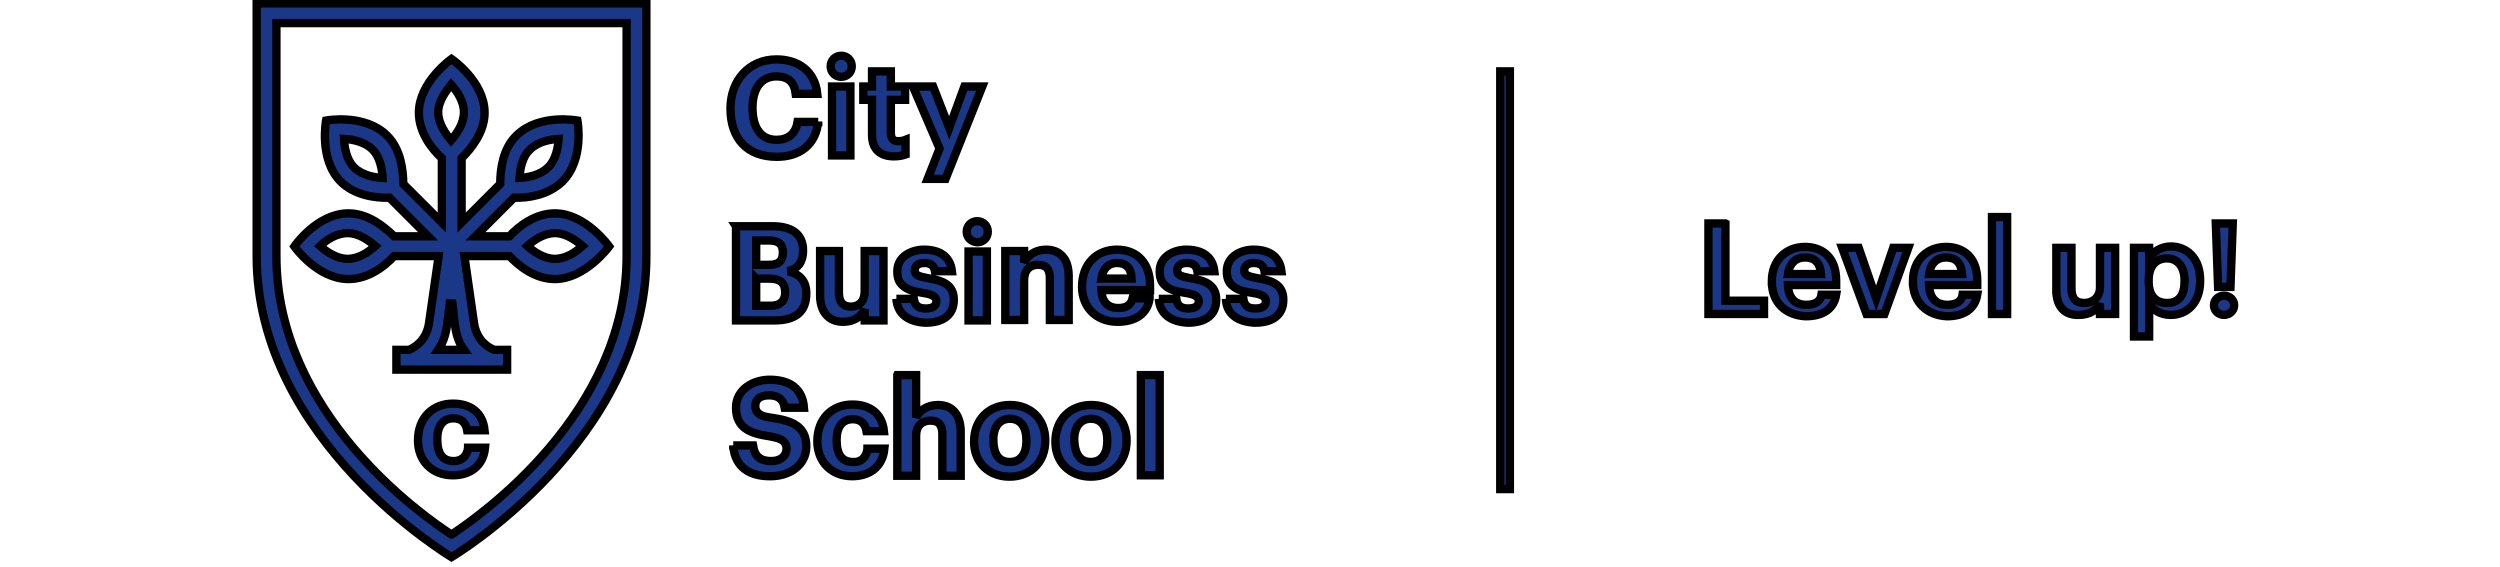
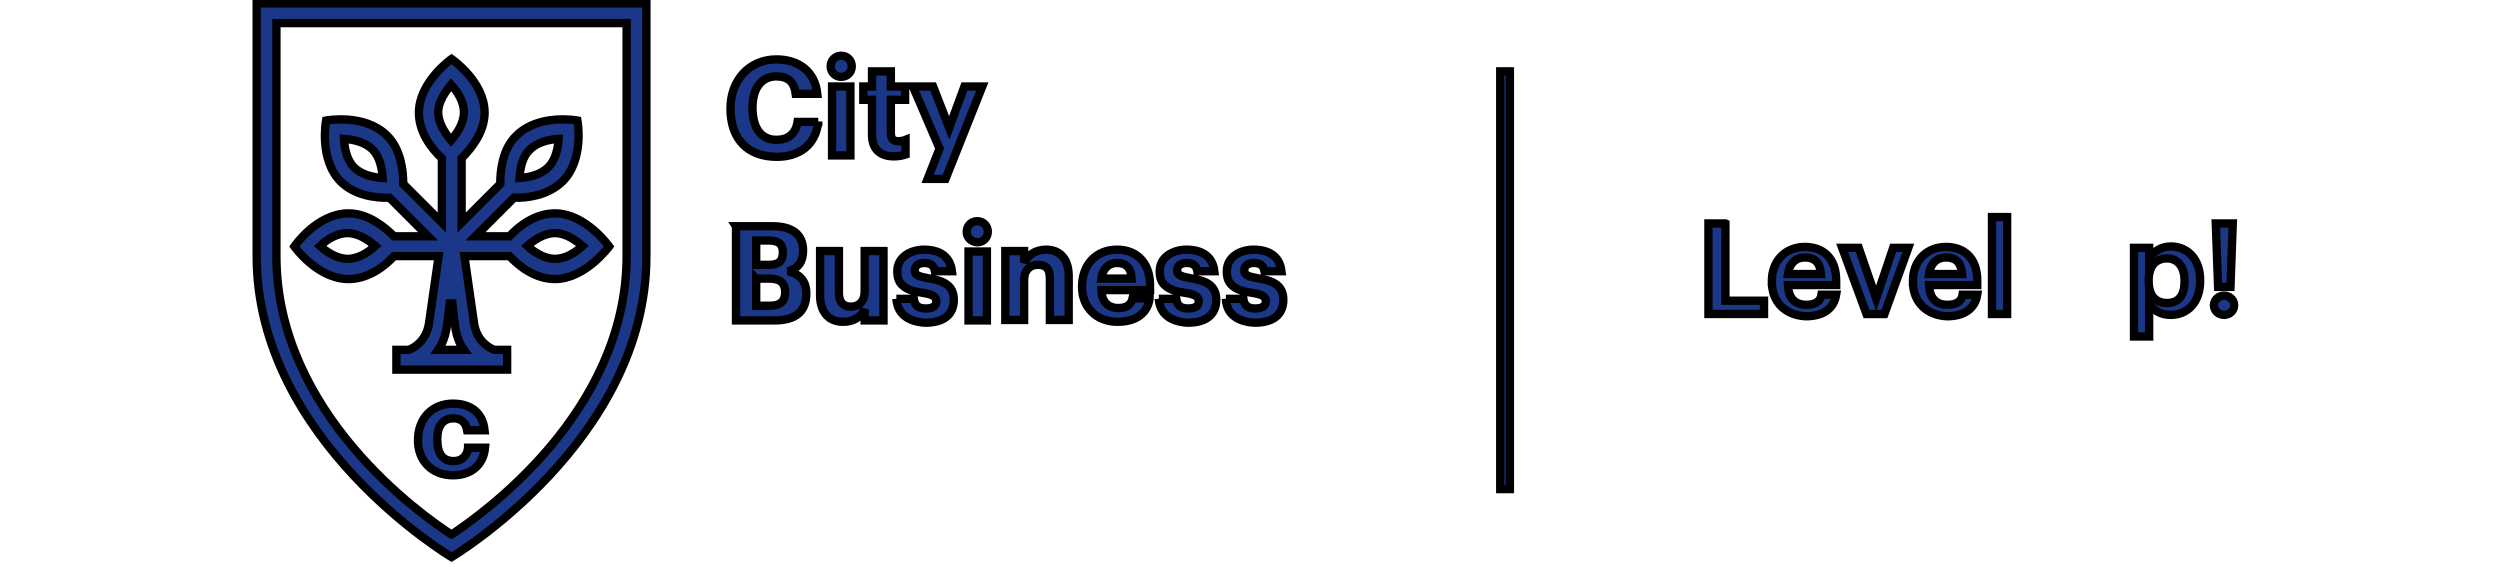
<svg xmlns="http://www.w3.org/2000/svg" width="300" height="68">
  <style type="text/css">.st0{fill:#1A3788;}</style>
  <g>
    <title>background</title>
    <rect fill="none" id="canvas_background" height="70" width="302" y="-1" x="-1" />
  </g>
  <g>
    <title>Layer 1</title>
    <g stroke="null" id="svg_1">
      <g stroke="null" id="svg_2">
        <path stroke="null" id="svg_3" d="m88.319,27.147l4.357,0c2.426,0 3.695,0.993 3.695,2.923c0,1.324 -0.551,2.151 -1.82,2.482c1.434,0.331 2.206,1.158 2.206,2.647c0,2.206 -1.268,3.254 -3.86,3.254l-4.577,0l0,-11.305l0,0zm2.426,1.71l0,2.923l1.489,0c1.213,0 1.71,-0.441 1.71,-1.489c0,-0.993 -0.496,-1.434 -1.71,-1.434l-1.489,0l0,0zm0,4.577l0,3.254l1.71,0c1.213,0 1.765,-0.607 1.765,-1.599c0,-1.103 -0.551,-1.654 -1.93,-1.654l-1.544,0l0,0zm15.276,-3.254l0,8.272l-2.261,0l0,-1.324c-0.441,0.827 -1.213,1.489 -2.592,1.489c-1.875,0 -2.757,-1.379 -2.757,-3.143l0,-5.349l2.261,0l0,5.018c0,1.103 0.496,1.654 1.434,1.654c0.938,0 1.654,-0.607 1.654,-1.82l0,-4.853l2.261,0l0,0.055zm1.544,5.68l2.096,0c0.11,0.717 0.441,1.158 1.434,1.158c0.882,0 1.268,-0.331 1.268,-0.882s-0.496,-0.827 -1.654,-0.993c-1.103,-0.165 -1.82,-0.386 -2.316,-0.827c-0.496,-0.386 -0.717,-0.938 -0.717,-1.765c0,-1.82 1.765,-2.592 3.199,-2.592c1.765,0 3.143,0.717 3.364,2.592l-2.04,0c-0.11,-0.662 -0.496,-0.993 -1.268,-0.993c-0.717,0 -1.158,0.331 -1.158,0.882c0,0.551 0.386,0.717 1.544,0.938c1.71,0.276 3.143,0.717 3.143,2.592c0,1.82 -1.268,2.757 -3.419,2.757c-2.096,-0.11 -3.364,-1.103 -3.474,-2.868l0,0l0,0zm8.438,-8.052c0,-0.717 0.551,-1.268 1.268,-1.268c0.717,0 1.268,0.551 1.268,1.268s-0.551,1.268 -1.268,1.268c-0.717,-0.055 -1.268,-0.551 -1.268,-1.268l0,0l0,0zm2.426,2.371l0,8.272l-2.206,0l0,-8.272l2.206,0l0,0zm4.467,0l0,1.324c0.441,-0.827 1.268,-1.544 2.647,-1.544c0.827,0 1.489,0.276 1.93,0.772c0.496,0.496 0.772,1.324 0.772,2.426l0,5.239l-2.261,0l0,-4.963c0,-1.158 -0.441,-1.654 -1.434,-1.654c-0.938,0 -1.654,0.607 -1.654,1.82l0,4.798l-2.261,0l0,-8.272l2.261,0l0,0.055zm15.055,5.68c-0.276,1.765 -1.654,2.757 -3.86,2.757c-2.482,0 -4.246,-1.71 -4.246,-4.191c0,-2.757 1.765,-4.467 4.191,-4.467c2.592,0 3.971,1.82 3.971,4.246l0,0.607l-5.846,0c0.055,1.379 0.772,2.151 2.04,2.151c1.048,0 1.544,-0.441 1.71,-1.158l2.04,0l0,0.055zm-3.915,-4.302c-0.993,0 -1.71,0.662 -1.875,1.875l3.64,0c-0.055,-1.268 -0.662,-1.875 -1.765,-1.875l0,0l0,0zm5.018,4.302l2.096,0c0.11,0.717 0.441,1.158 1.434,1.158c0.882,0 1.268,-0.331 1.268,-0.882s-0.496,-0.827 -1.654,-0.993c-1.103,-0.165 -1.82,-0.386 -2.316,-0.827c-0.496,-0.386 -0.717,-0.938 -0.717,-1.765c0,-1.82 1.765,-2.592 3.199,-2.592c1.765,0 3.143,0.717 3.364,2.592l-2.04,0c-0.11,-0.662 -0.496,-0.993 -1.268,-0.993c-0.717,0 -1.158,0.331 -1.158,0.882c0,0.551 0.386,0.717 1.544,0.938c1.71,0.276 3.143,0.717 3.143,2.592c0,1.82 -1.268,2.757 -3.419,2.757c-2.096,-0.11 -3.364,-1.103 -3.474,-2.868l0,0l0,0zm8.052,0l2.096,0c0.11,0.717 0.441,1.158 1.434,1.158c0.882,0 1.268,-0.331 1.268,-0.882s-0.496,-0.827 -1.654,-0.993c-1.103,-0.165 -1.82,-0.386 -2.316,-0.827c-0.496,-0.386 -0.717,-0.938 -0.717,-1.765c0,-1.82 1.765,-2.592 3.199,-2.592c1.765,0 3.143,0.717 3.364,2.592l-2.04,0c-0.11,-0.662 -0.496,-0.993 -1.268,-0.993c-0.717,0 -1.158,0.331 -1.158,0.882c0,0.551 0.386,0.717 1.544,0.938c1.71,0.276 3.143,0.717 3.143,2.592c0,1.82 -1.268,2.757 -3.419,2.757c-2.151,-0.11 -3.419,-1.103 -3.474,-2.868l0,0z" class="st0" />
        <path stroke="null" id="svg_4" d="m98.19,14.573c-0.276,2.813 -2.261,4.246 -4.963,4.246c-3.585,0 -5.57,-2.206 -5.57,-5.79c0,-3.419 2.261,-5.901 5.515,-5.901c2.647,0 4.632,1.434 4.908,4.136l-2.592,0c-0.165,-1.379 -0.882,-2.096 -2.316,-2.096c-1.765,0 -2.868,1.379 -2.868,3.75c0,2.482 1.048,3.86 2.868,3.86c1.379,0 2.316,-0.717 2.537,-2.151l2.482,0l0,-0.055zm1.489,-6.618c0,-0.717 0.551,-1.268 1.268,-1.268c0.717,0 1.268,0.551 1.268,1.268c0,0.717 -0.551,1.268 -1.268,1.268c-0.717,0 -1.268,-0.551 -1.268,-1.268l0,0l0,0zm2.371,2.426l0,8.272l-2.206,0l0,-8.272l2.206,0l0,0zm2.592,5.79l0,-4.191l-1.048,0l0,-1.599l1.048,0l0,-1.82l2.261,0l0,1.82l1.71,0l0,1.599l-1.71,0l0,3.971c0,0.662 0.276,0.993 0.882,0.993c0.331,0 0.607,-0.055 0.882,-0.165l0,1.765c-0.331,0.11 -0.772,0.221 -1.379,0.221c-1.71,0 -2.647,-0.882 -2.647,-2.592l0,0l0,0zm4.908,-5.79l2.426,0l1.93,4.963l1.82,-4.963l2.151,0l-4.412,11.085l-2.151,0l1.434,-3.64l-3.199,-7.445l0,0z" class="st0" />
-         <path stroke="null" id="svg_5" d="m87.988,53.452l2.371,0c0.221,1.379 0.938,1.875 2.206,1.875c1.103,0 1.82,-0.607 1.82,-1.489c0,-1.158 -1.213,-1.324 -2.096,-1.489c-2.261,-0.331 -3.971,-0.993 -3.971,-3.419c0,-2.261 2.151,-3.364 4.026,-3.364c2.482,0 3.971,1.103 4.136,3.364l-2.316,0c-0.165,-0.993 -0.772,-1.489 -1.875,-1.489c-1.103,0 -1.654,0.496 -1.654,1.268c0,1.158 1.213,1.324 2.04,1.434c2.261,0.331 4.081,0.938 4.081,3.419c0,2.371 -2.151,3.585 -4.246,3.585c-2.482,0.055 -4.357,-1.048 -4.522,-3.695l0,0l0,0zm16.103,0.386l2.04,0c-0.221,2.261 -1.875,3.309 -3.86,3.309c-2.537,0 -4.191,-1.765 -4.191,-4.191c0,-2.757 1.82,-4.412 4.191,-4.412c2.096,0 3.585,1.048 3.805,3.199l-2.096,0c-0.165,-0.938 -0.717,-1.434 -1.654,-1.434c-1.213,0 -1.93,0.882 -1.93,2.482c0,1.875 0.717,2.647 1.985,2.647c0.882,0.055 1.599,-0.496 1.71,-1.599l0,0l0,0zm3.585,-8.824l2.261,0l0,5.074c0.441,-0.827 1.268,-1.489 2.647,-1.489c1.93,0 2.702,1.489 2.702,3.199l0,5.294l-2.206,0l0,-4.963c0,-1.158 -0.441,-1.654 -1.434,-1.654s-1.71,0.607 -1.71,1.82l0,4.798l-2.261,0l0,-12.077l0,0zm23.217,12.188c-2.426,0 -4.246,-1.654 -4.246,-4.191c0,-2.702 1.82,-4.412 4.302,-4.412c2.482,0 4.246,1.654 4.246,4.246c0,2.702 -1.82,4.357 -4.302,4.357l0,0l0,0zm0,-1.765c1.268,0 1.985,-0.938 1.985,-2.537c0,-1.71 -0.717,-2.647 -1.985,-2.647c-1.213,0 -1.985,0.938 -1.985,2.482c0.055,1.765 0.717,2.702 1.985,2.702l0,0l0,0zm8.272,-10.423l0,12.022l-2.261,0l0,-12.022l2.261,0l0,0zm-18.033,12.188c-2.426,0 -4.246,-1.654 -4.246,-4.191c0,-2.702 1.82,-4.412 4.302,-4.412s4.246,1.654 4.246,4.246c0,2.702 -1.82,4.357 -4.302,4.357l0,0l0,0zm0.055,-1.765c1.268,0 1.985,-0.938 1.985,-2.537c0,-1.71 -0.717,-2.647 -1.985,-2.647c-1.213,0 -1.985,0.938 -1.985,2.482c0,1.765 0.662,2.702 1.985,2.702l0,0z" class="st0" />
        <g stroke="null" id="svg_6">
          <g stroke="null" id="svg_7">
            <path stroke="null" id="svg_8" d="m77.565,30.731l0,-30.331l-46.765,0l0,30.331c0,22.224 23.383,36.122 23.383,36.122s23.383,-13.897 23.383,-36.122l0,0l0,0zm-23.383,33.419c-3.474,-2.261 -21.011,-14.504 -21.011,-33.419l0,-27.96l42.022,0l0,27.96c0,18.86 -17.537,31.103 -21.011,33.419l0,0l0,0z" class="st0" />
          </g>
          <g stroke="null" id="svg_9">
            <path stroke="null" id="svg_10" d="m56.168,53.728l2.04,0c-0.221,2.261 -1.875,3.309 -3.86,3.309c-2.537,0 -4.191,-1.765 -4.191,-4.191c0,-2.757 1.82,-4.412 4.191,-4.412c2.096,0 3.585,1.048 3.805,3.199l-2.096,0c-0.165,-0.938 -0.717,-1.434 -1.654,-1.434c-1.213,0 -1.93,0.882 -1.93,2.482c0,1.875 0.717,2.647 1.985,2.647c0.882,0 1.599,-0.551 1.71,-1.599l0,0l0,0z" class="st0" />
            <path stroke="null" id="svg_11" d="m66.591,25.602c-2.371,0 -4.357,1.544 -5.46,2.757l-4.081,0l4.632,-4.632c1.599,0.055 4.081,-0.276 5.79,-1.93c2.702,-2.647 1.82,-7.335 1.82,-7.335s-4.632,-0.882 -7.335,1.82c-1.654,1.599 -1.93,4.136 -1.93,5.79l-4.632,4.632l0,-7.721c1.103,-1.103 2.757,-3.088 2.757,-5.46c0,-3.75 -3.971,-6.452 -3.971,-6.452s-3.915,2.757 -3.915,6.452c0,2.371 1.544,4.357 2.757,5.46l0,7.721l-4.632,-4.632c0,-1.599 -0.276,-4.136 -1.93,-5.79c-2.702,-2.702 -7.335,-1.82 -7.335,-1.82s-0.882,4.688 1.765,7.335c1.654,1.654 4.191,1.985 5.846,1.93l4.632,4.632l-4.081,0c-1.158,-1.158 -3.143,-2.757 -5.46,-2.757c-3.805,0 -6.507,3.971 -6.507,3.971s2.757,3.915 6.507,3.915c2.371,0 4.357,-1.544 5.46,-2.757l5.349,0l-1.158,8.052c-0.331,2.261 -1.985,3.033 -2.426,3.199l-1.489,0l0,2.371l13.291,0l0,-2.371l-1.544,0c-0.441,-0.165 -2.096,-0.938 -2.426,-3.199l-1.158,-8.052l5.404,0c1.103,1.158 3.033,2.757 5.46,2.757c3.64,0 6.507,-3.915 6.507,-3.915s-2.813,-3.971 -6.507,-3.971zm-2.978,-7.666c0.938,-0.938 2.426,-1.213 3.419,-1.268c-0.055,0.993 -0.331,2.537 -1.268,3.419c-0.938,0.938 -2.426,1.213 -3.419,1.268c0.055,-0.993 0.276,-2.537 1.268,-3.419zm-21.122,2.151c-0.938,-0.938 -1.158,-2.426 -1.213,-3.419c0.993,0.055 2.482,0.331 3.419,1.268c0.938,0.938 1.158,2.426 1.213,3.419c-0.993,-0.055 -2.482,-0.331 -3.419,-1.268zm-0.772,10.974c-1.324,0 -2.592,-0.882 -3.309,-1.544c0.717,-0.717 1.985,-1.544 3.309,-1.544c1.324,0 2.537,0.882 3.309,1.544c-0.772,0.717 -1.985,1.544 -3.309,1.544zm10.864,-17.592c0,-1.324 0.938,-2.537 1.544,-3.309c0.717,0.772 1.544,1.985 1.544,3.309c0,1.379 -0.882,2.592 -1.544,3.364c-0.662,-0.772 -1.544,-2.04 -1.544,-3.364zm1.544,28.511l-1.544,0c1.048,-1.544 1.048,-2.868 1.379,-5.57l0.331,0c0.331,2.702 0.276,4.026 1.379,5.57l-1.544,0zm12.463,-10.919c-1.324,0 -2.592,-0.882 -3.309,-1.544c0.717,-0.662 1.985,-1.544 3.309,-1.544c1.324,0 2.537,0.882 3.309,1.544c-0.772,0.717 -1.985,1.544 -3.309,1.544z" class="st0" />
          </g>
        </g>
      </g>
      <g stroke="null" id="svg_12">
        <path stroke="null" id="svg_13" d="m207.052,26.816l0,9.265l4.632,0l0,1.599l-6.673,0l0,-10.864l2.04,0z" class="st0" />
        <path stroke="null" id="svg_14" d="m212.622,33.819l0,-0.11c0,-2.482 1.71,-4.081 3.971,-4.081c1.985,0 3.75,1.158 3.75,4.026l0,0.551l-5.79,0c0.055,1.544 0.827,2.371 2.206,2.371c1.103,0 1.71,-0.441 1.82,-1.213l1.765,0c-0.276,1.71 -1.599,2.592 -3.64,2.592c-2.426,-0.11 -4.081,-1.654 -4.081,-4.136zm3.971,-2.923c-1.103,0 -1.875,0.717 -2.04,1.985l3.971,0c-0.11,-1.379 -0.772,-1.985 -1.93,-1.985z" class="st0" />
        <path stroke="null" id="svg_15" d="m223.044,29.739l2.096,6.066l2.04,-6.066l1.82,0l-2.868,7.941l-2.151,0l-2.923,-7.941l1.985,0z" class="st0" />
        <path stroke="null" id="svg_16" d="m229.552,33.819l0,-0.11c0,-2.482 1.71,-4.081 3.971,-4.081c1.985,0 3.75,1.158 3.75,4.026l0,0.551l-5.79,0c0.055,1.544 0.827,2.371 2.206,2.371c1.103,0 1.71,-0.441 1.82,-1.213l1.765,0c-0.276,1.71 -1.599,2.592 -3.64,2.592c-2.371,-0.11 -4.081,-1.654 -4.081,-4.136zm3.971,-2.923c-1.103,0 -1.875,0.717 -2.04,1.985l3.971,0c-0.11,-1.379 -0.772,-1.985 -1.93,-1.985z" class="st0" />
        <path stroke="null" id="svg_17" d="m240.857,26.044l0,11.636l-1.82,0l0,-11.636l1.82,0z" class="st0" />
-         <path stroke="null" id="svg_18" d="m246.758,34.812l0,-5.074l1.82,0l0,4.853c0,1.213 0.496,1.765 1.544,1.765c0.993,0 1.875,-0.662 1.875,-1.875l0,-4.743l1.82,0l0,7.941l-1.82,0l0,-1.268c-0.386,0.772 -1.213,1.379 -2.537,1.379c-1.544,0.055 -2.702,-0.827 -2.702,-2.978z" class="st0" />
        <path stroke="null" id="svg_19" d="m257.898,29.739l0,1.268c0.441,-0.772 1.434,-1.434 2.592,-1.434c1.985,0 3.529,1.489 3.529,4.026l0,0.11c0,2.537 -1.489,4.081 -3.529,4.081c-1.268,0 -2.151,-0.607 -2.592,-1.379l0,3.971l-1.82,0l0,-10.643l1.82,0zm4.246,4.026l0,-0.11c0,-1.765 -0.938,-2.647 -2.096,-2.647c-1.268,0 -2.206,0.827 -2.206,2.647l0,0.11c0,1.765 0.882,2.592 2.206,2.592c1.379,0 2.096,-0.882 2.096,-2.592z" class="st0" />
        <path stroke="null" id="svg_20" d="m265.674,36.632c0,-0.662 0.551,-1.158 1.213,-1.158c0.662,0 1.213,0.496 1.213,1.158c0,0.662 -0.551,1.158 -1.213,1.158c-0.662,0 -1.213,-0.496 -1.213,-1.158zm2.261,-9.816l-0.276,7.61l-1.489,0l-0.276,-7.61l2.04,0z" class="st0" />
      </g>
      <rect stroke="null" id="svg_21" height="50.129" width="1.158" class="st0" y="8.562" x="180.029" />
    </g>
  </g>
</svg>